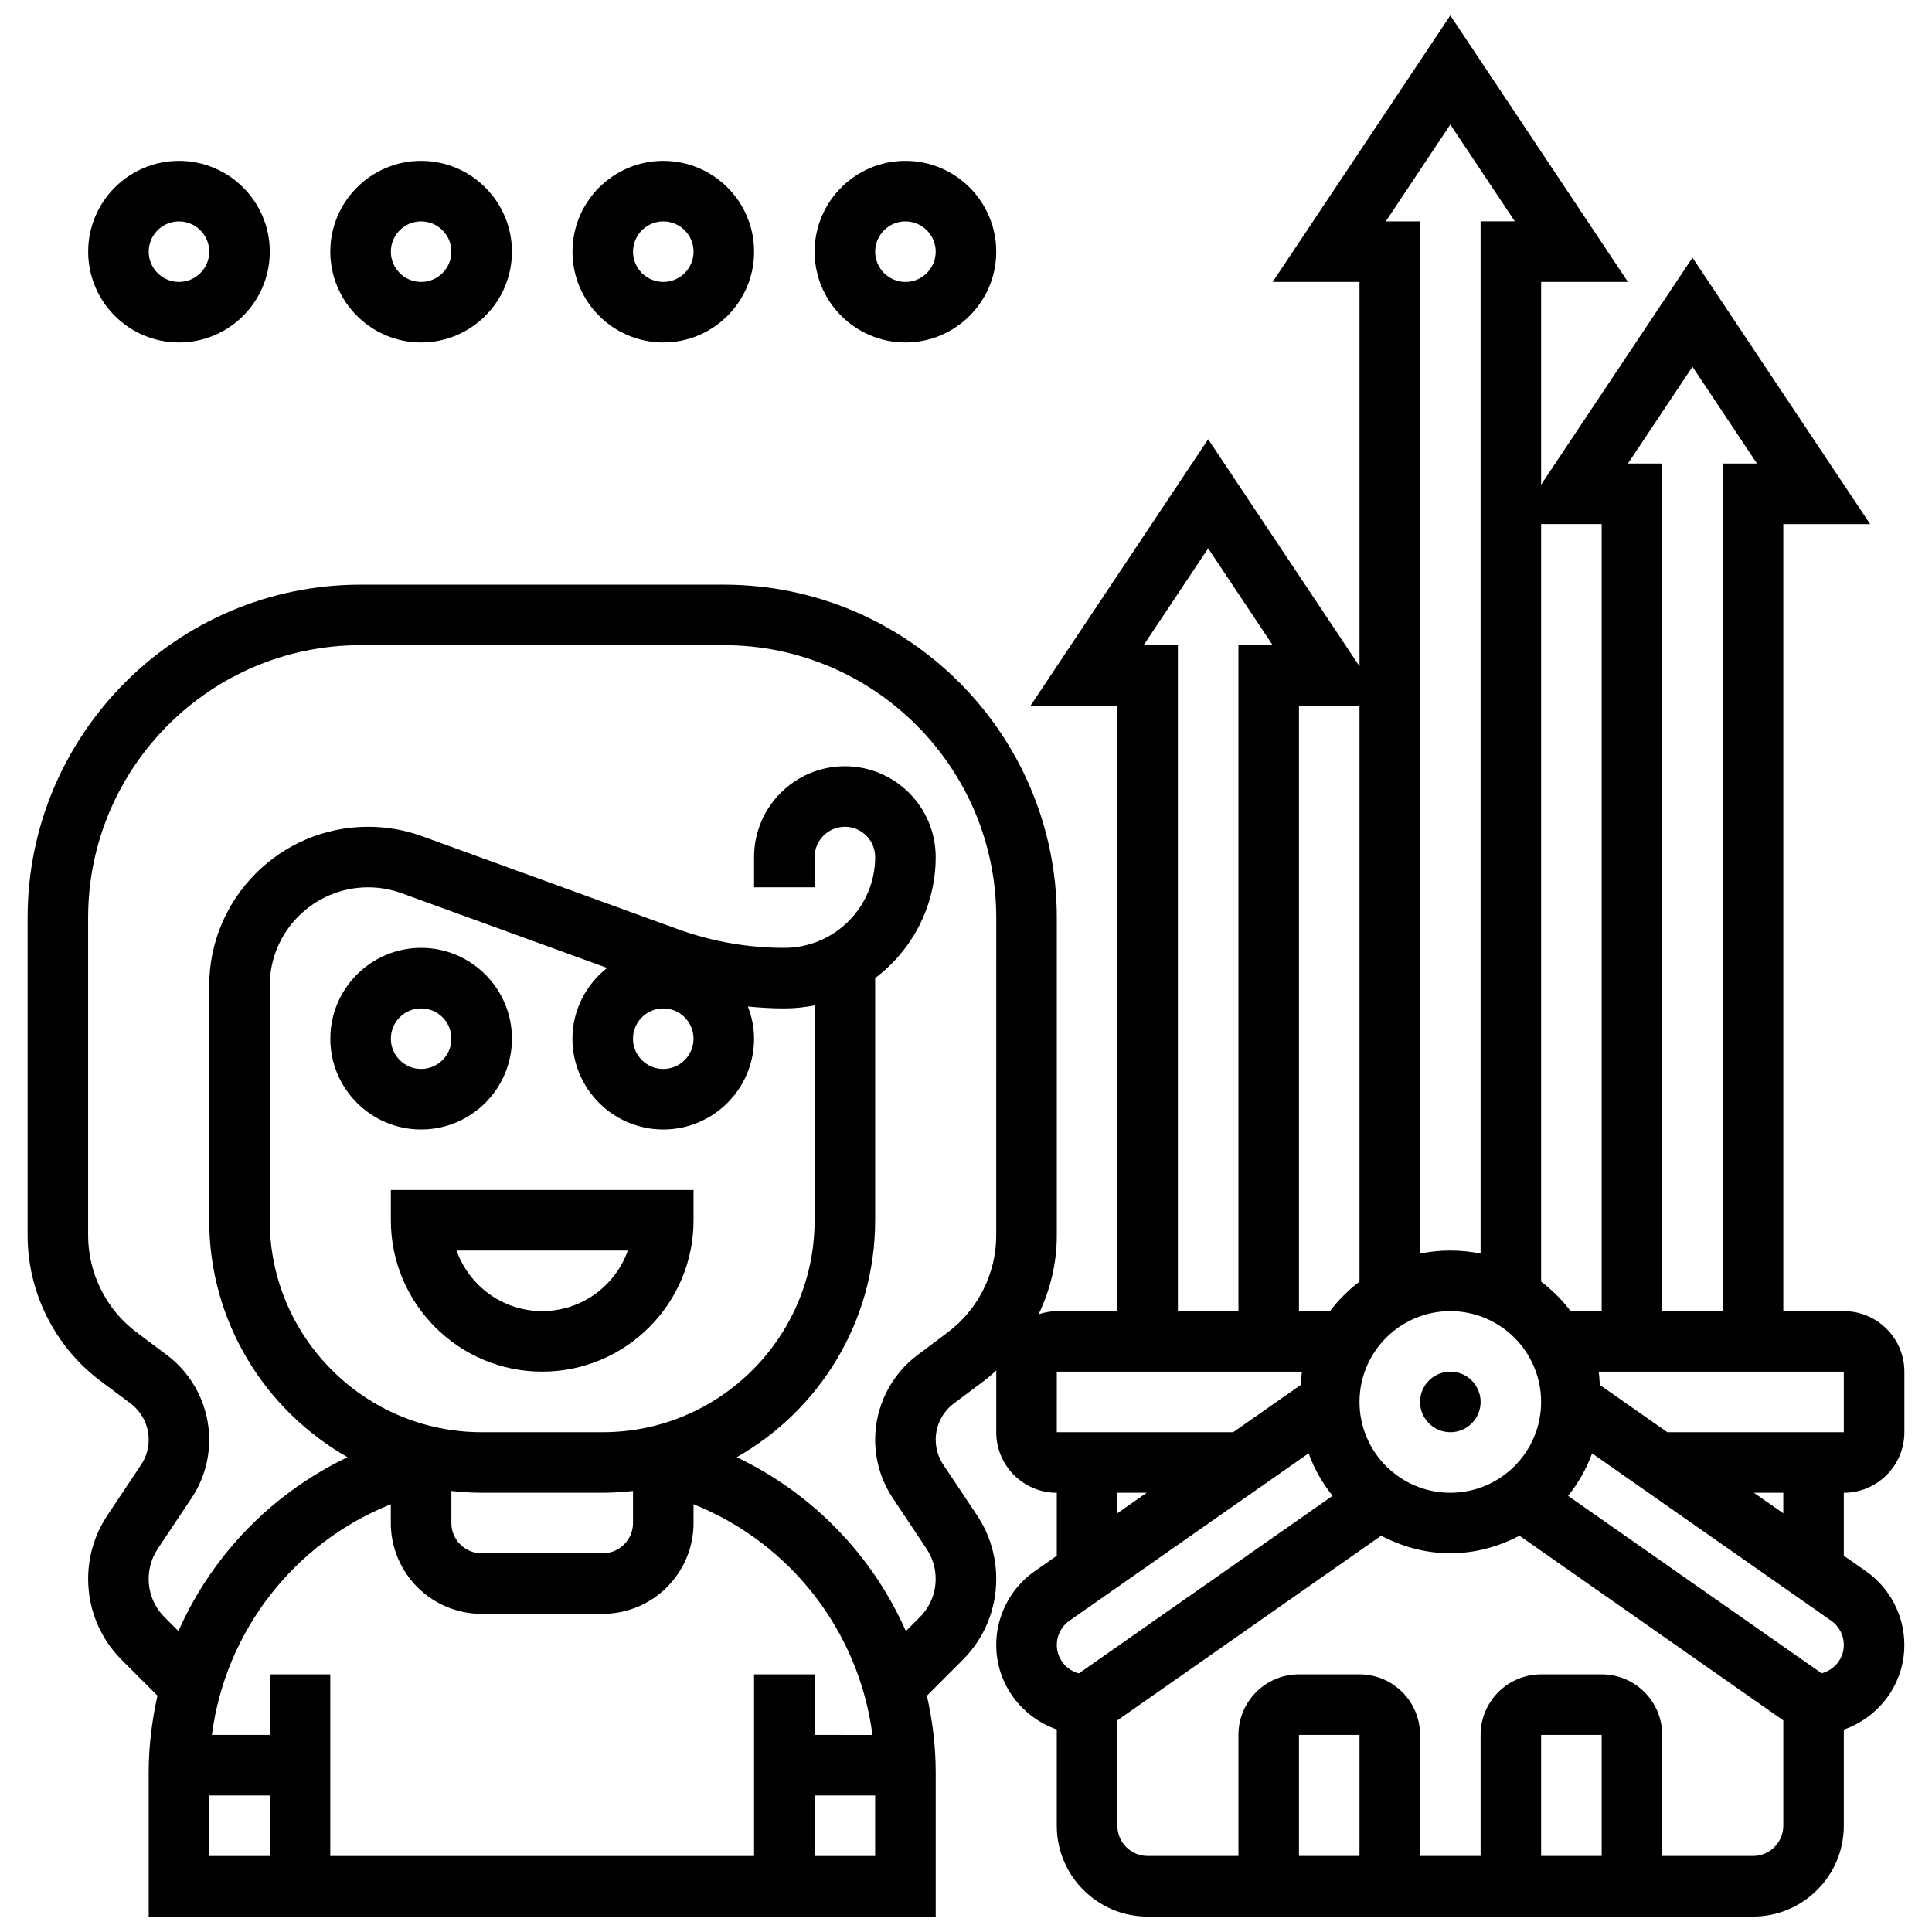
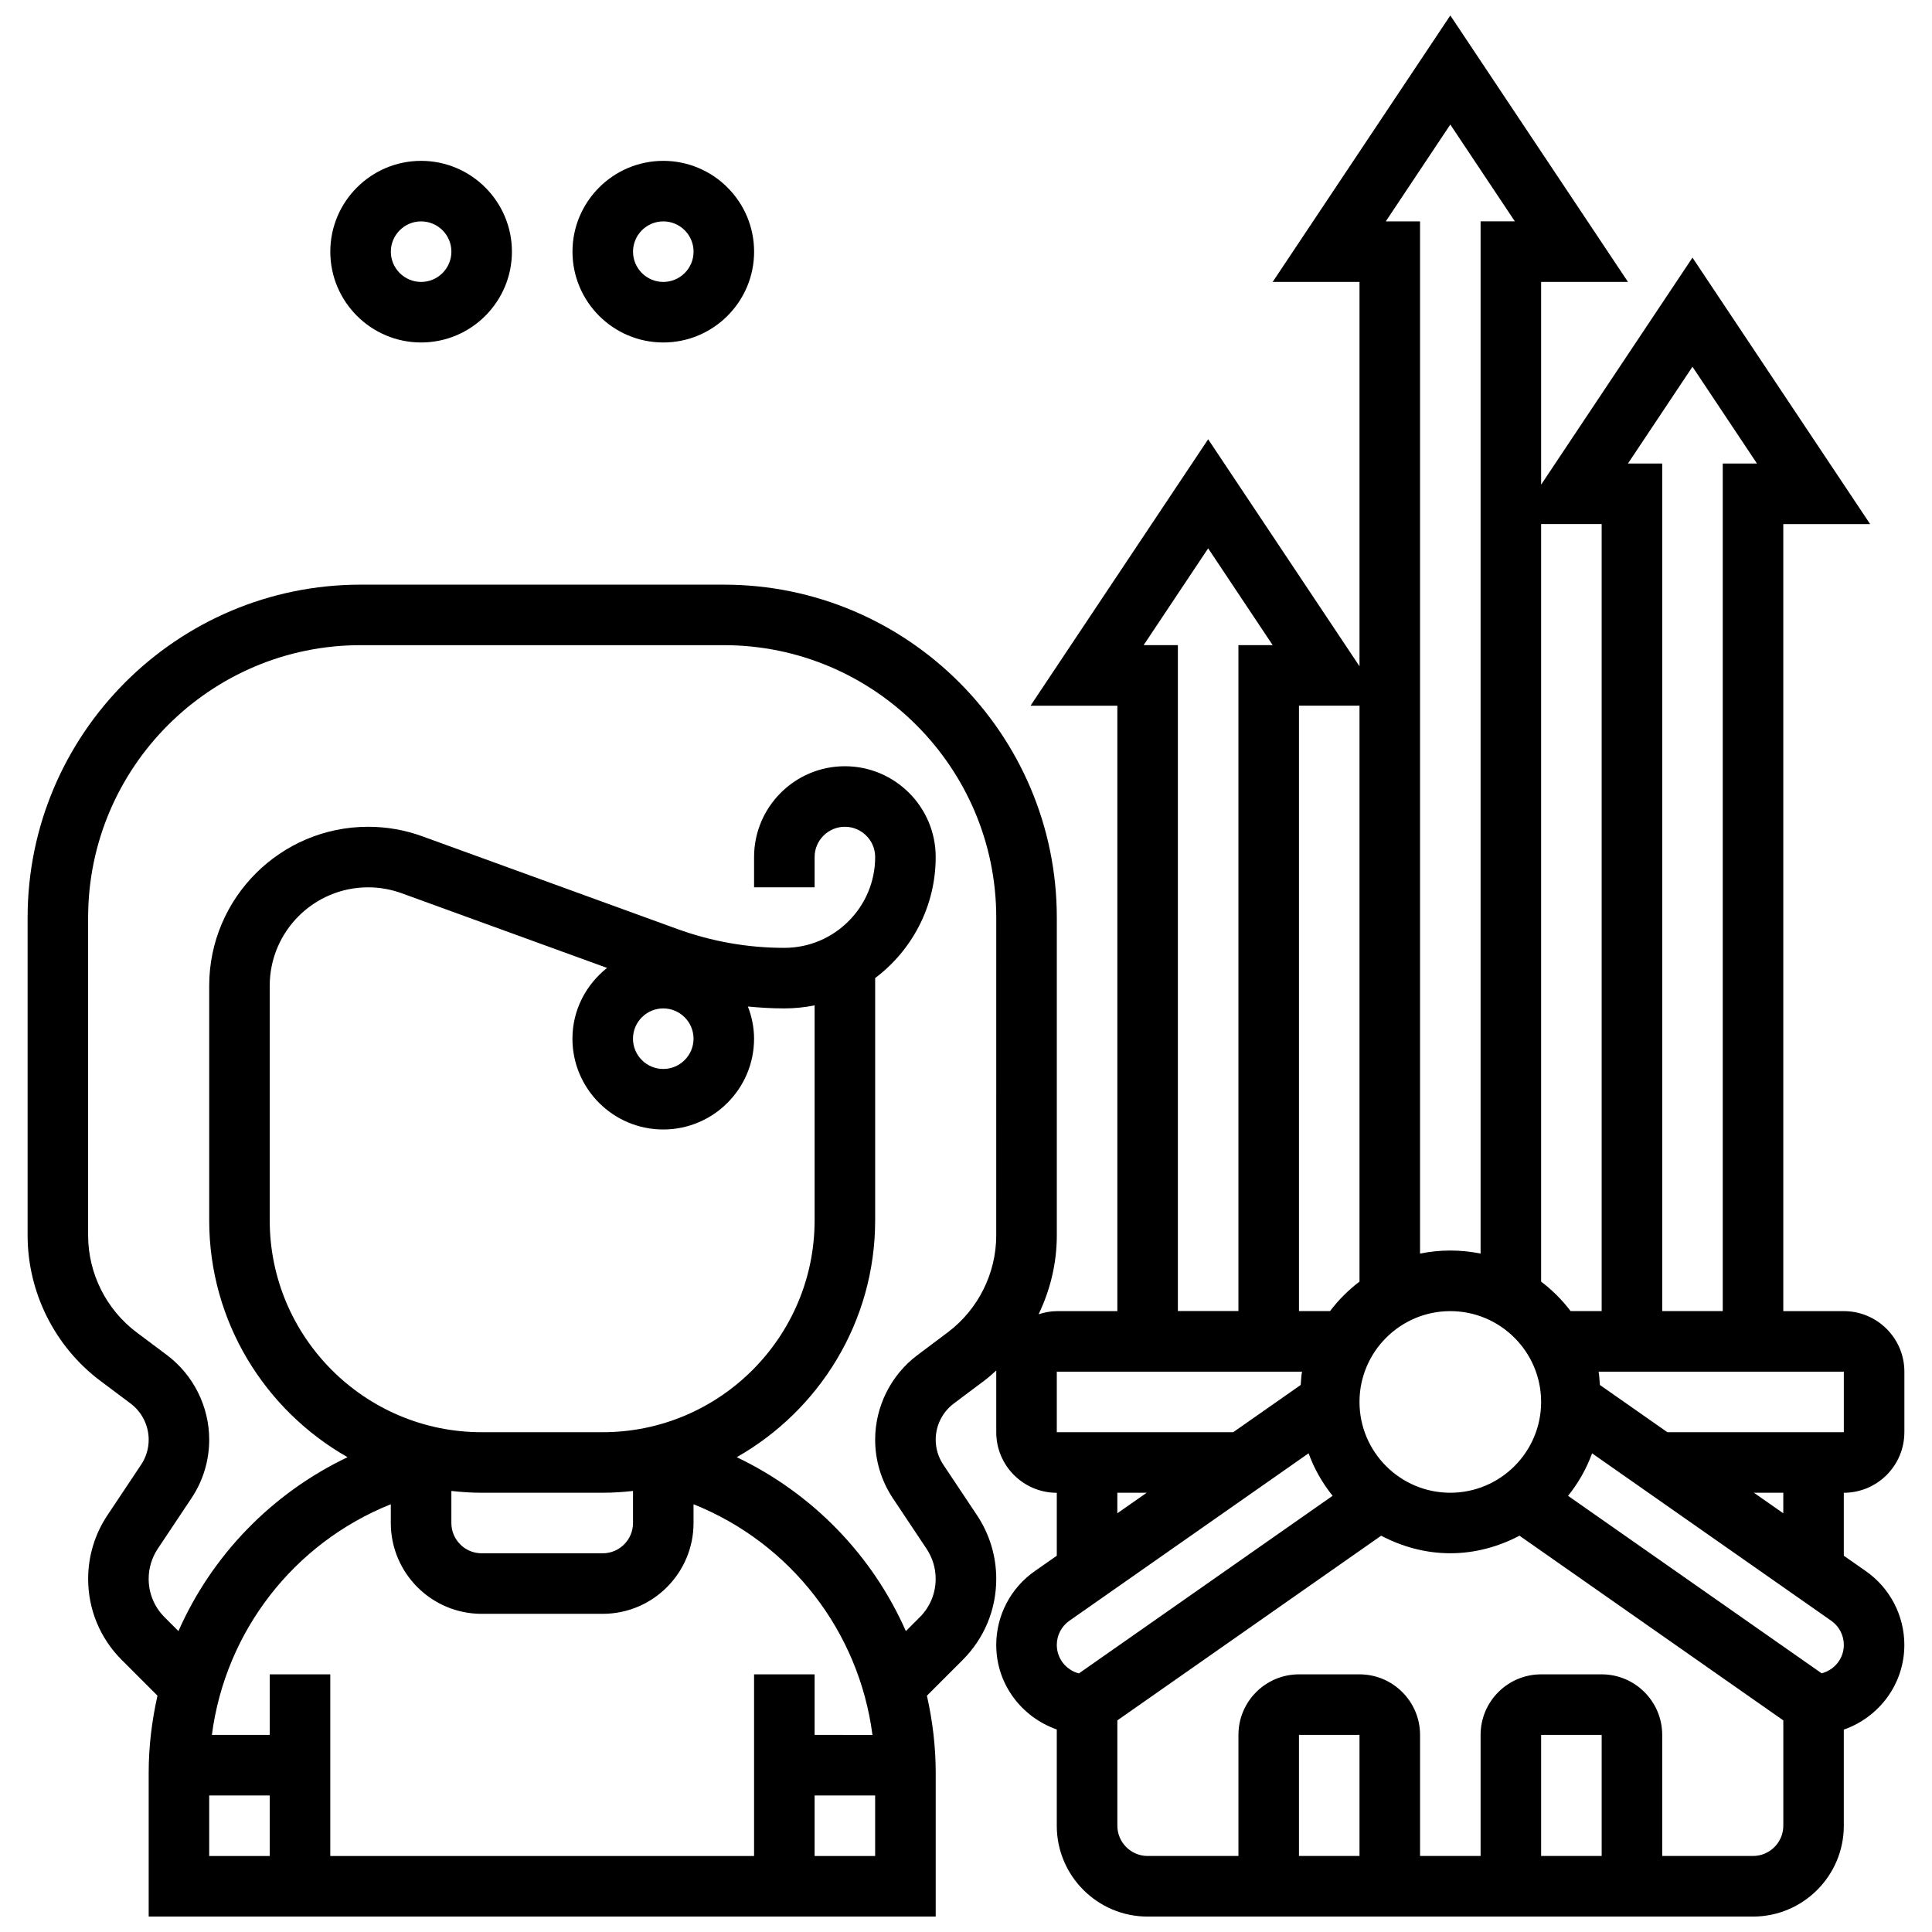
<svg xmlns="http://www.w3.org/2000/svg" width="800px" height="800px" version="1.1" viewBox="144 144 512 512">
  <defs>
    <clipPath id="a">
      <path d="m151 148.09h498v503.81h-498z" />
    </clipPath>
  </defs>
-   <path d="m279.67 419.26c0-13.27-10.797-24.066-24.066-24.066-13.27 0-24.066 10.797-24.066 24.066s10.797 24.066 24.066 24.066c13.27 0 24.066-10.797 24.066-24.066zm-32.09 0c0-4.422 3.602-8.023 8.023-8.023 4.422 0 8.023 3.602 8.023 8.023s-3.602 8.023-8.023 8.023c-4.422 0-8.023-3.602-8.023-8.023z" />
-   <path d="m247.58 467.39c0 22.117 17.992 40.109 40.109 40.109s40.109-17.992 40.109-40.109v-8.023l-80.219 0.004zm62.805 8.023c-3.312 9.336-12.234 16.043-22.695 16.043s-19.383-6.707-22.695-16.043z" />
  <g clip-path="url(#a)">
    <path d="m648.68 523.55v-16.043c0-8.848-7.195-16.043-16.043-16.043h-16.043v-208.57h23.016l-47.086-70.621-40.109 60.164v-53.723h23.016l-47.082-70.617-47.082 70.617h23.016v101.86l-40.109-60.164-47.082 70.617h23.016v160.44h-16.043c-1.691 0-3.297 0.336-4.828 0.828 3.109-6.457 4.828-13.582 4.828-20.883v-84.23c0-48.652-39.59-88.242-88.242-88.242h-96.266c-48.652 0-88.242 39.59-88.242 88.242v84.23c0 15.066 7.195 29.457 19.254 38.508l8.047 6.031c2.996 2.246 4.785 5.832 4.785 9.57 0 2.367-0.691 4.668-2.004 6.633l-8.93 13.398c-3.344 5.016-5.109 10.848-5.109 16.863 0 8.117 3.16 15.746 8.906 21.492l9.465 9.465c-1.477 6.602-2.328 13.41-2.328 20.398v38.137h208.57v-38.137c0-6.988-0.852-13.797-2.328-20.391l9.465-9.465c5.746-5.746 8.906-13.375 8.906-21.5 0-6.016-1.766-11.855-5.102-16.863l-8.93-13.398c-1.32-1.965-2.012-4.258-2.012-6.633 0-3.746 1.789-7.324 4.789-9.57l8.047-6.031c1.141-0.859 2.191-1.797 3.242-2.742 0 0.121-0.031 0.227-0.031 0.344v16.043c0 8.848 7.195 16.043 16.043 16.043v16.68l-5.871 4.106c-6.371 4.453-10.176 11.762-10.176 19.535 0 10.363 6.684 19.109 16.043 22.398v25.52c0 13.27 10.797 24.066 24.066 24.066h160.44c13.27 0 24.066-10.797 24.066-24.066v-25.484c9.305-3.25 16.043-12.023 16.043-22.43 0-7.773-3.801-15.082-10.172-19.543l-5.871-4.109v-16.68c8.852 0 16.047-7.195 16.047-16.043zm-328.91-112.31c4.422 0 8.023 3.602 8.023 8.023s-3.602 8.023-8.023 8.023-8.023-3.602-8.023-8.023 3.606-8.023 8.023-8.023zm0 32.086c13.27 0 24.066-10.797 24.066-24.066 0-3.016-0.617-5.871-1.637-8.527 3.199 0.312 6.418 0.504 9.66 0.504 2.742 0 5.43-0.281 8.023-0.809v56.965c0 30.965-25.188 56.156-56.156 56.156h-32.09c-30.965 0-56.156-25.188-56.156-56.156v-62.164c0-14.375 11.695-26.078 26.078-26.078 3.047 0 6.047 0.531 8.914 1.574l54.406 19.781c-5.551 4.414-9.176 11.133-9.176 18.754 0 13.27 10.797 24.066 24.066 24.066zm-56.152 95.793c2.641 0.297 5.312 0.473 8.023 0.473h32.09c2.711 0 5.383-0.176 8.023-0.473v8.496c0 4.422-3.602 8.023-8.023 8.023h-32.09c-4.422 0-8.023-3.602-8.023-8.023zm8.02 32.562h32.09c13.27 0 24.066-10.797 24.066-24.066v-4.973c25.703 10.293 43.832 33.645 47.418 61.129l-15.332-0.004v-16.043h-16.043v48.133h-112.31v-48.133h-16.043v16.043h-15.332c3.586-27.477 21.715-50.828 47.418-61.129v4.973c0 13.273 10.801 24.07 24.066 24.07zm-72.199 48.133h16.043v16.043h-16.043zm160.44 16.043v-16.043h16.043v16.043zm48.133-164.45c0 10.043-4.797 19.637-12.836 25.672l-8.047 6.039c-7.016 5.254-11.203 13.637-11.203 22.398 0 5.551 1.629 10.918 4.699 15.539l8.93 13.398c1.574 2.367 2.406 5.117 2.406 7.965 0 3.836-1.492 7.438-4.203 10.148l-3.691 3.691c-8.848-20.039-24.676-36.469-44.82-46.086 21.871-12.43 36.68-35.887 36.68-62.777v-64.199c9.738-7.324 16.043-18.973 16.043-32.07 0-13.27-10.797-24.066-24.066-24.066-13.27 0-24.066 10.797-24.066 24.066v8.023h16.043v-8.023c0-4.422 3.602-8.023 8.023-8.023s8.023 3.602 8.023 8.023c0 13.27-10.797 24.066-24.066 24.066-9.707 0-19.254-1.684-28.383-5.004l-67.523-24.547c-4.621-1.684-9.465-2.535-14.398-2.535-23.223 0.004-42.117 18.895-42.117 42.129v62.164c0 26.891 14.809 50.355 36.668 62.773-20.145 9.617-35.973 26.047-44.82 46.086l-3.691-3.691c-2.707-2.711-4.199-6.324-4.199-10.156 0-2.84 0.836-5.598 2.406-7.965l8.93-13.398c3.082-4.606 4.707-9.98 4.707-15.531 0-8.77-4.188-17.145-11.199-22.406l-8.051-6.031c-8.039-6.031-12.836-15.629-12.836-25.672v-84.23c0-39.805 32.395-72.199 72.199-72.199h96.266c39.805 0 72.199 32.395 72.199 72.199zm224.62 52.145h-46.754l-17.883-12.516c-0.137-1.172-0.121-2.391-0.352-3.531l64.988 0.004zm-128.35-8.023c0-13.27 10.797-24.066 24.066-24.066 13.27 0 24.066 10.797 24.066 24.066 0 13.27-10.797 24.066-24.066 24.066-13.27 0-24.066-10.797-24.066-24.066zm88.242-274.34 17.094 25.648-9.07-0.004v224.62h-16.043v-224.62h-9.074zm-24.066 41.695v208.57h-8.23c-2.238-2.961-4.863-5.574-7.812-7.812v-200.76zm-40.109-105.88 17.094 25.648h-9.07v273.56c-2.59-0.531-5.277-0.809-8.023-0.809-2.742 0-5.43 0.281-8.023 0.809v-273.55h-9.074zm-24.066 154.01v152.63c-2.961 2.238-5.574 4.863-7.812 7.812h-8.23v-160.44zm-57.207-16.043 17.098-25.656 17.094 25.648h-9.074v176.48h-16.043v-176.48h-9.074zm-23.012 192.53h64.988c-0.234 1.141-0.227 2.359-0.352 3.531l-17.883 12.516-46.754-0.004zm16.043 32.086h7.789l-7.789 5.449zm-12.715 33.934 63.398-44.379c1.5 4.133 3.668 7.894 6.363 11.262l-67.234 47.066c-3.371-0.863-5.856-3.93-5.856-7.555 0-2.543 1.242-4.934 3.328-6.394zm76.891 62.332h-16.043v-32.09h16.043zm64.176 0h-16.043v-32.09h16.043zm40.109 0h-24.066v-32.09c0-8.848-7.195-16.043-16.043-16.043h-16.043c-8.848 0-16.043 7.195-16.043 16.043v32.09h-16.043v-32.09c0-8.848-7.195-16.043-16.043-16.043h-16.043c-8.848 0-16.043 7.195-16.043 16.043v32.09h-24.066c-4.422 0-8.023-3.602-8.023-8.023v-27.91l69.902-48.934c5.519 2.871 11.695 4.644 18.34 4.644 6.641 0 12.812-1.773 18.34-4.644l69.902 48.934v27.91c-0.004 4.422-3.606 8.023-8.027 8.023zm18.188-48.406-67.199-47.035c2.695-3.371 4.863-7.133 6.363-11.262l63.398 44.379c2.074 1.453 3.316 3.844 3.316 6.387 0 3.594-2.445 6.625-5.879 7.531zm-10.164-42.41-7.789-5.445 7.789-0.004z" />
  </g>
-   <path d="m536.38 515.53c0 4.43-3.594 8.023-8.023 8.023-4.43 0-8.023-3.594-8.023-8.023 0-4.43 3.594-8.02 8.023-8.02 4.43 0 8.023 3.59 8.023 8.02" />
-   <path d="m191.43 234.76c13.27 0 24.066-10.797 24.066-24.066 0-13.27-10.797-24.066-24.066-24.066s-24.066 10.797-24.066 24.066c0 13.266 10.797 24.066 24.066 24.066zm0-32.09c4.422 0 8.023 3.602 8.023 8.023s-3.602 8.023-8.023 8.023-8.023-3.602-8.023-8.023 3.602-8.023 8.023-8.023z" />
  <path d="m255.6 234.76c13.27 0 24.066-10.797 24.066-24.066 0-13.27-10.797-24.066-24.066-24.066-13.27 0-24.066 10.797-24.066 24.066 0 13.266 10.797 24.066 24.066 24.066zm0-32.09c4.422 0 8.023 3.602 8.023 8.023s-3.602 8.023-8.023 8.023c-4.422 0-8.023-3.602-8.023-8.023s3.602-8.023 8.023-8.023z" />
  <path d="m319.78 234.76c13.27 0 24.066-10.797 24.066-24.066 0-13.27-10.797-24.066-24.066-24.066-13.27 0-24.066 10.797-24.066 24.066 0 13.266 10.797 24.066 24.066 24.066zm0-32.09c4.422 0 8.023 3.602 8.023 8.023s-3.602 8.023-8.023 8.023-8.023-3.602-8.023-8.023 3.606-8.023 8.023-8.023z" />
-   <path d="m383.95 234.76c13.27 0 24.066-10.797 24.066-24.066 0-13.27-10.797-24.066-24.066-24.066s-24.066 10.797-24.066 24.066c0 13.266 10.801 24.066 24.066 24.066zm0-32.09c4.422 0 8.023 3.602 8.023 8.023s-3.602 8.023-8.023 8.023-8.023-3.602-8.023-8.023c0.004-4.422 3.606-8.023 8.023-8.023z" />
</svg>